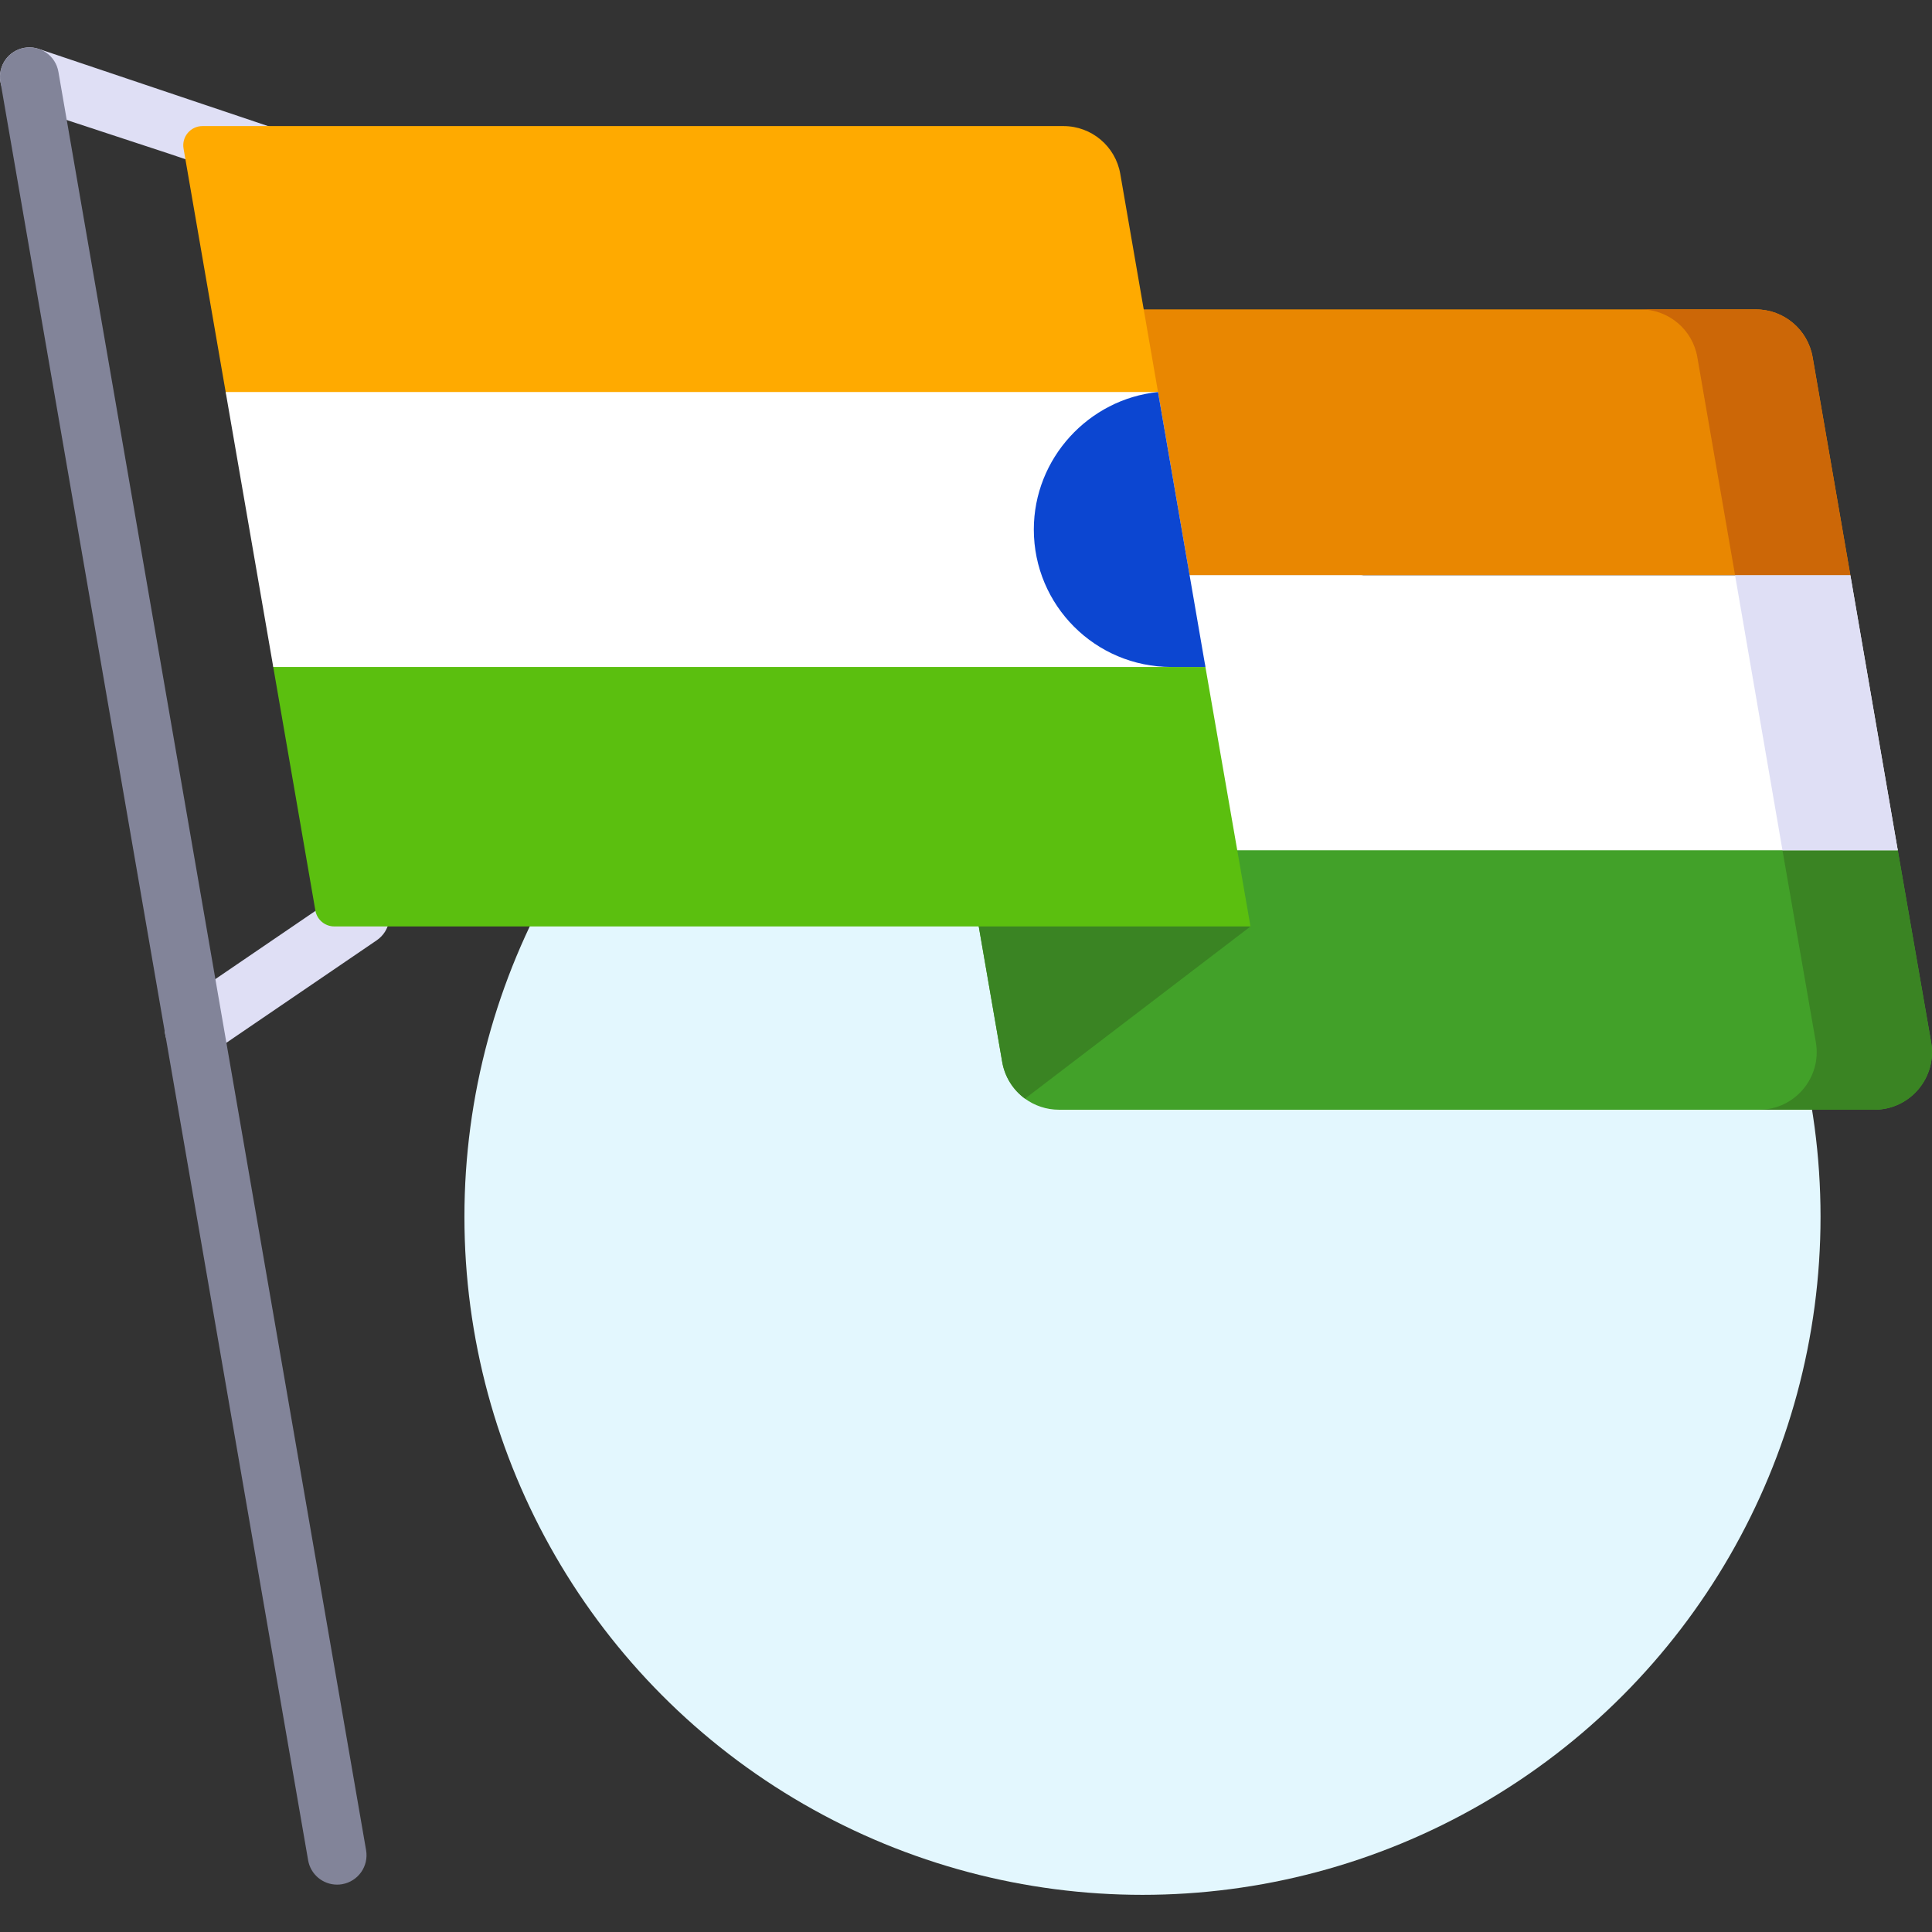
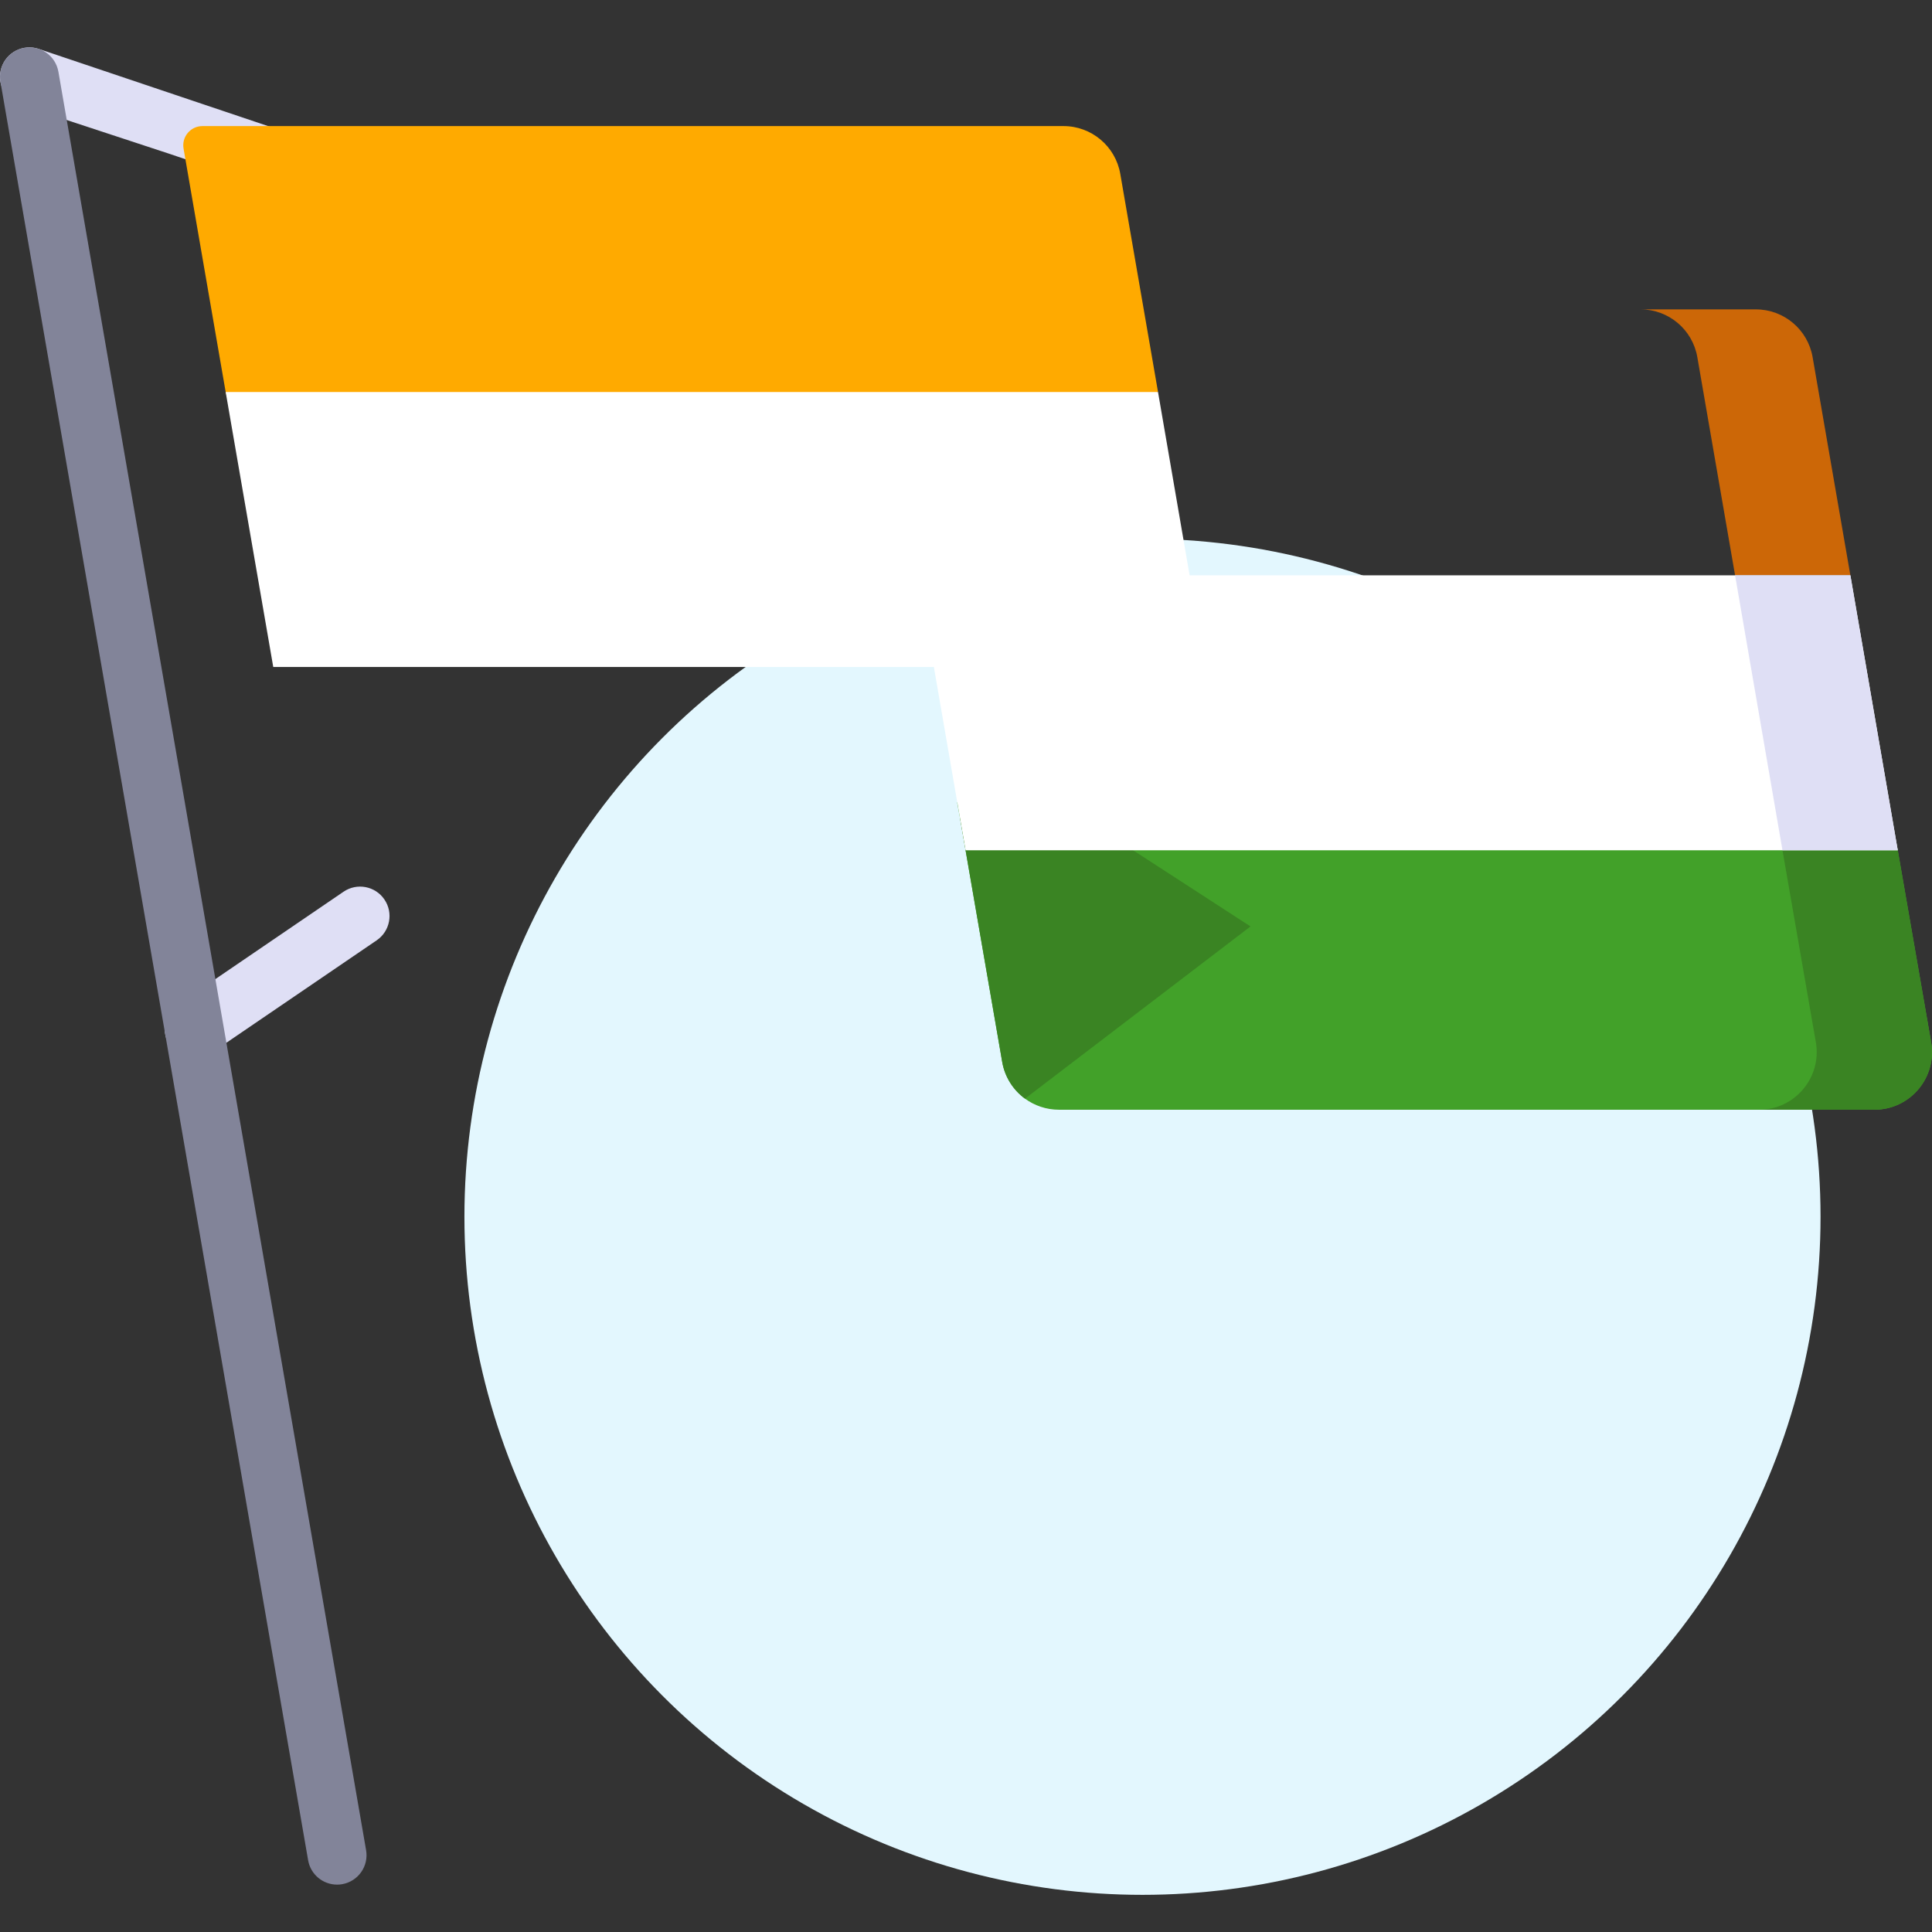
<svg xmlns="http://www.w3.org/2000/svg" width="104" height="104" viewBox="0 0 104 104" fill="none">
  <rect x="0" y="0" width="104" height="104" fill="#333333" stroke="none" />
  <g clip-path="url(#clip0_13_91)">
    <circle cx="61.5" cy="65.5" r="36.5" fill="#E3F7FE" />
    <path d="M14.713 10.137C14.55 10.137 9.319 8.345 9.155 8.291L1.089 5.638C0.258 5.365 -0.194 4.47 0.08 3.639C0.353 2.809 1.247 2.356 2.078 2.63L15.208 7.049C16.038 7.323 16.491 8.218 16.217 9.048C15.998 9.715 15.379 10.137 14.713 10.137Z" fill="#DFDFF5" />
    <path d="M10.454 56.982C9.948 56.982 9.452 56.74 9.145 56.291C8.652 55.568 8.838 54.583 9.561 54.09L18.492 48.002C19.214 47.509 20.2 47.695 20.692 48.418C21.186 49.14 20.999 50.126 20.277 50.618L11.345 56.706C11.072 56.892 10.761 56.982 10.454 56.982Z" fill="#DFDFF5" />
    <path d="M18.145 101.45C17.388 101.45 16.719 100.907 16.586 100.137L0.024 4.404C-0.126 3.542 0.452 2.723 1.314 2.574C2.176 2.425 2.995 3.002 3.144 3.864L19.707 99.597C19.856 100.459 19.278 101.278 18.416 101.427C18.325 101.443 18.234 101.45 18.145 101.45Z" fill="#828499" />
    <path d="M100.896 59.737H57.006C56.326 59.737 55.687 59.516 55.171 59.137C54.542 58.676 54.089 57.979 53.949 57.164L51.677 44.04L51.524 43.197H99.1C100.61 43.197 101.901 44.283 102.157 45.77L103.954 56.105C104.283 58.002 102.822 59.737 100.896 59.737V59.737Z" fill="#42A129" />
    <path d="M103.954 56.105L102.157 45.77C101.901 44.283 95.695 44.283 95.951 45.77L97.748 56.105C98.076 58.002 96.616 59.737 94.69 59.737H100.896C102.822 59.737 104.283 58.002 103.954 56.105Z" fill="#3A8423" />
-     <path d="M49.417 30.97L46.94 16.654H94.516C96.026 16.654 97.317 17.74 97.574 19.228L99.606 30.97H49.417Z" fill="#E98701" />
    <path d="M97.574 19.228C97.317 17.74 96.026 16.654 94.516 16.654H88.31C89.82 16.654 91.111 17.74 91.368 19.228L93.4 30.97H99.606L97.574 19.228Z" fill="#CC6707" />
    <path d="M67.315 49.871L55.178 59.139L55.171 59.137C54.542 58.676 54.089 57.979 53.949 57.164L51.677 44.04L54.638 41.646L67.315 49.871Z" fill="#3A8423" />
    <path d="M51.977 45.77H102.157L99.606 30.97H49.417L51.977 45.77Z" fill="white" />
    <path d="M99.606 30.97H93.4L95.951 45.77H102.157L99.606 30.97Z" fill="#DFDFF5" />
-     <path d="M67.314 49.87H17.995C17.492 49.87 17.062 49.508 16.976 49.012L14.709 35.903C14.6 35.271 15.087 34.693 15.728 34.693H62.076C63.586 34.693 64.631 34.416 64.888 35.904L67.314 49.87Z" fill="#5BBF0F" />
    <path d="M62.337 21.104L16.184 35.904L12.148 21.104L9.881 7.998C9.771 7.366 10.258 6.787 10.9 6.787H57.248C58.757 6.787 60.048 7.874 60.305 9.361L62.337 21.104Z" fill="#FFAA00" />
    <path d="M64.888 35.903H14.709L12.148 21.103H62.337L62.389 21.407L64.85 35.681L64.888 35.903Z" fill="white" />
-     <path d="M64.888 35.903H63.051C58.963 35.903 55.651 32.591 55.651 28.503C55.651 24.672 58.605 21.484 62.337 21.103L62.389 21.407L64.85 35.681L64.888 35.903Z" fill="#0C46D1" />
  </g>
  <defs>
    <clipPath id="clip0_13_91">
      <rect width="104" height="104" fill="white" />
    </clipPath>
  </defs>
</svg>